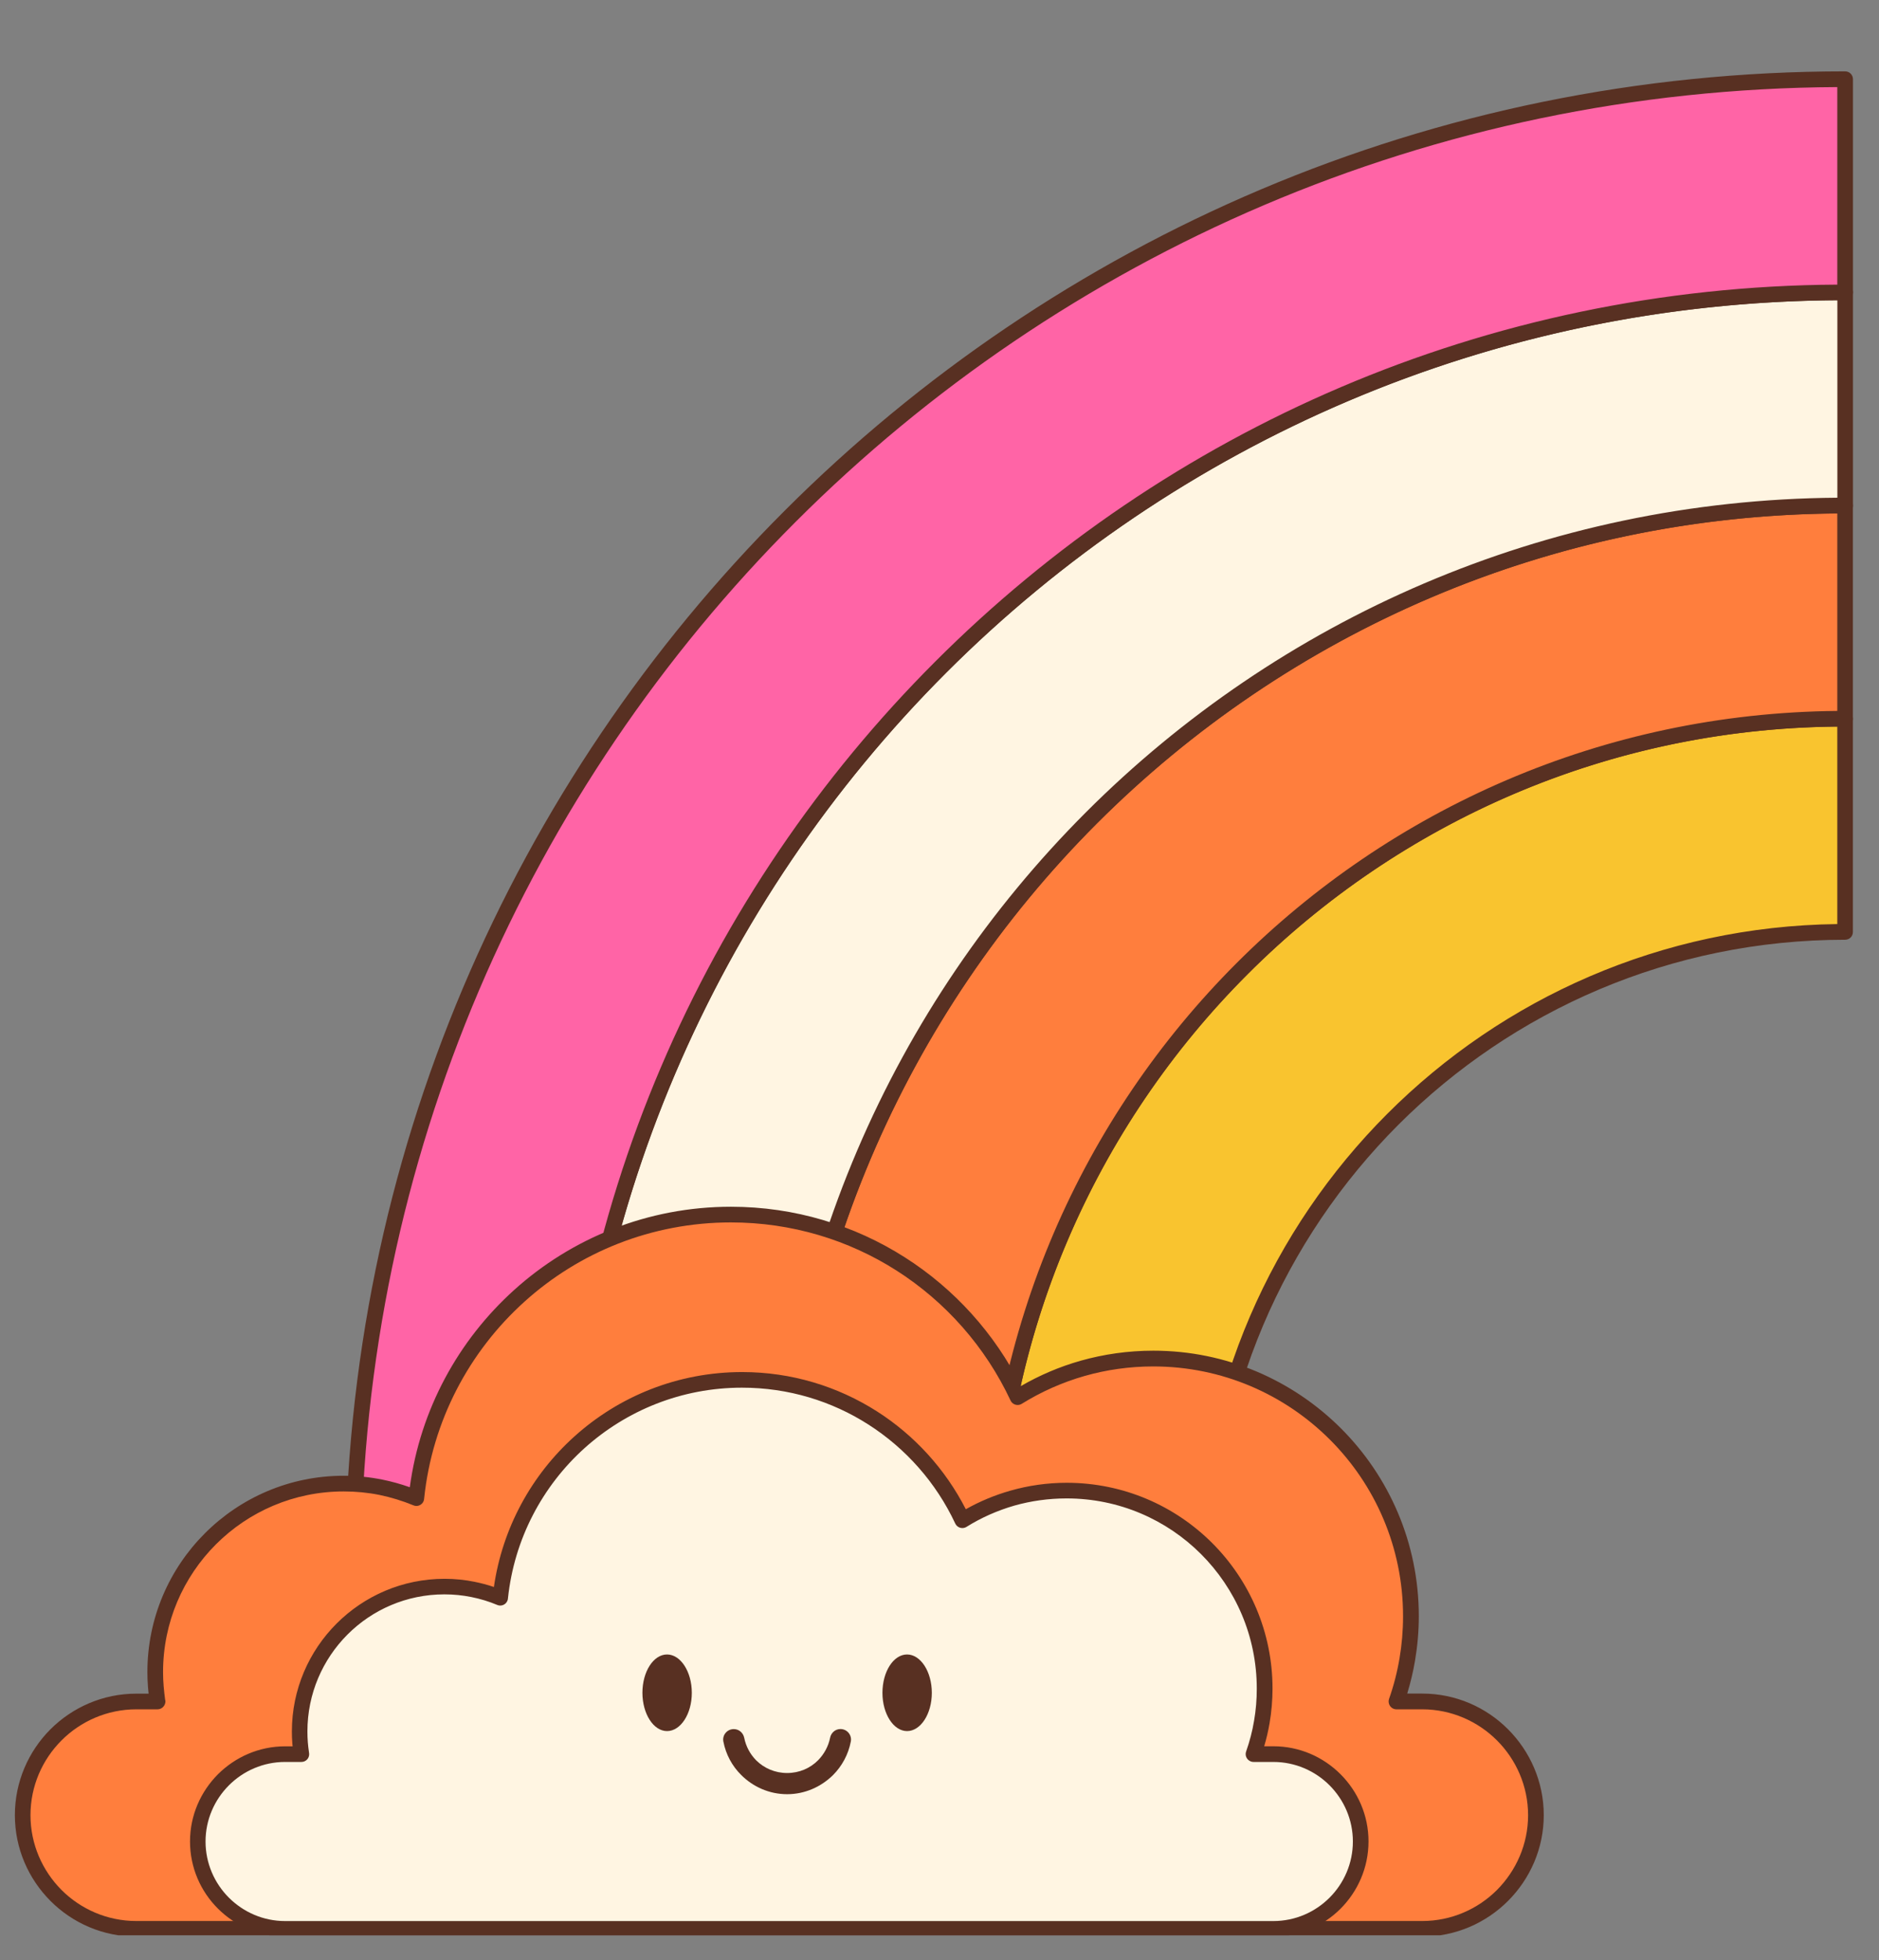
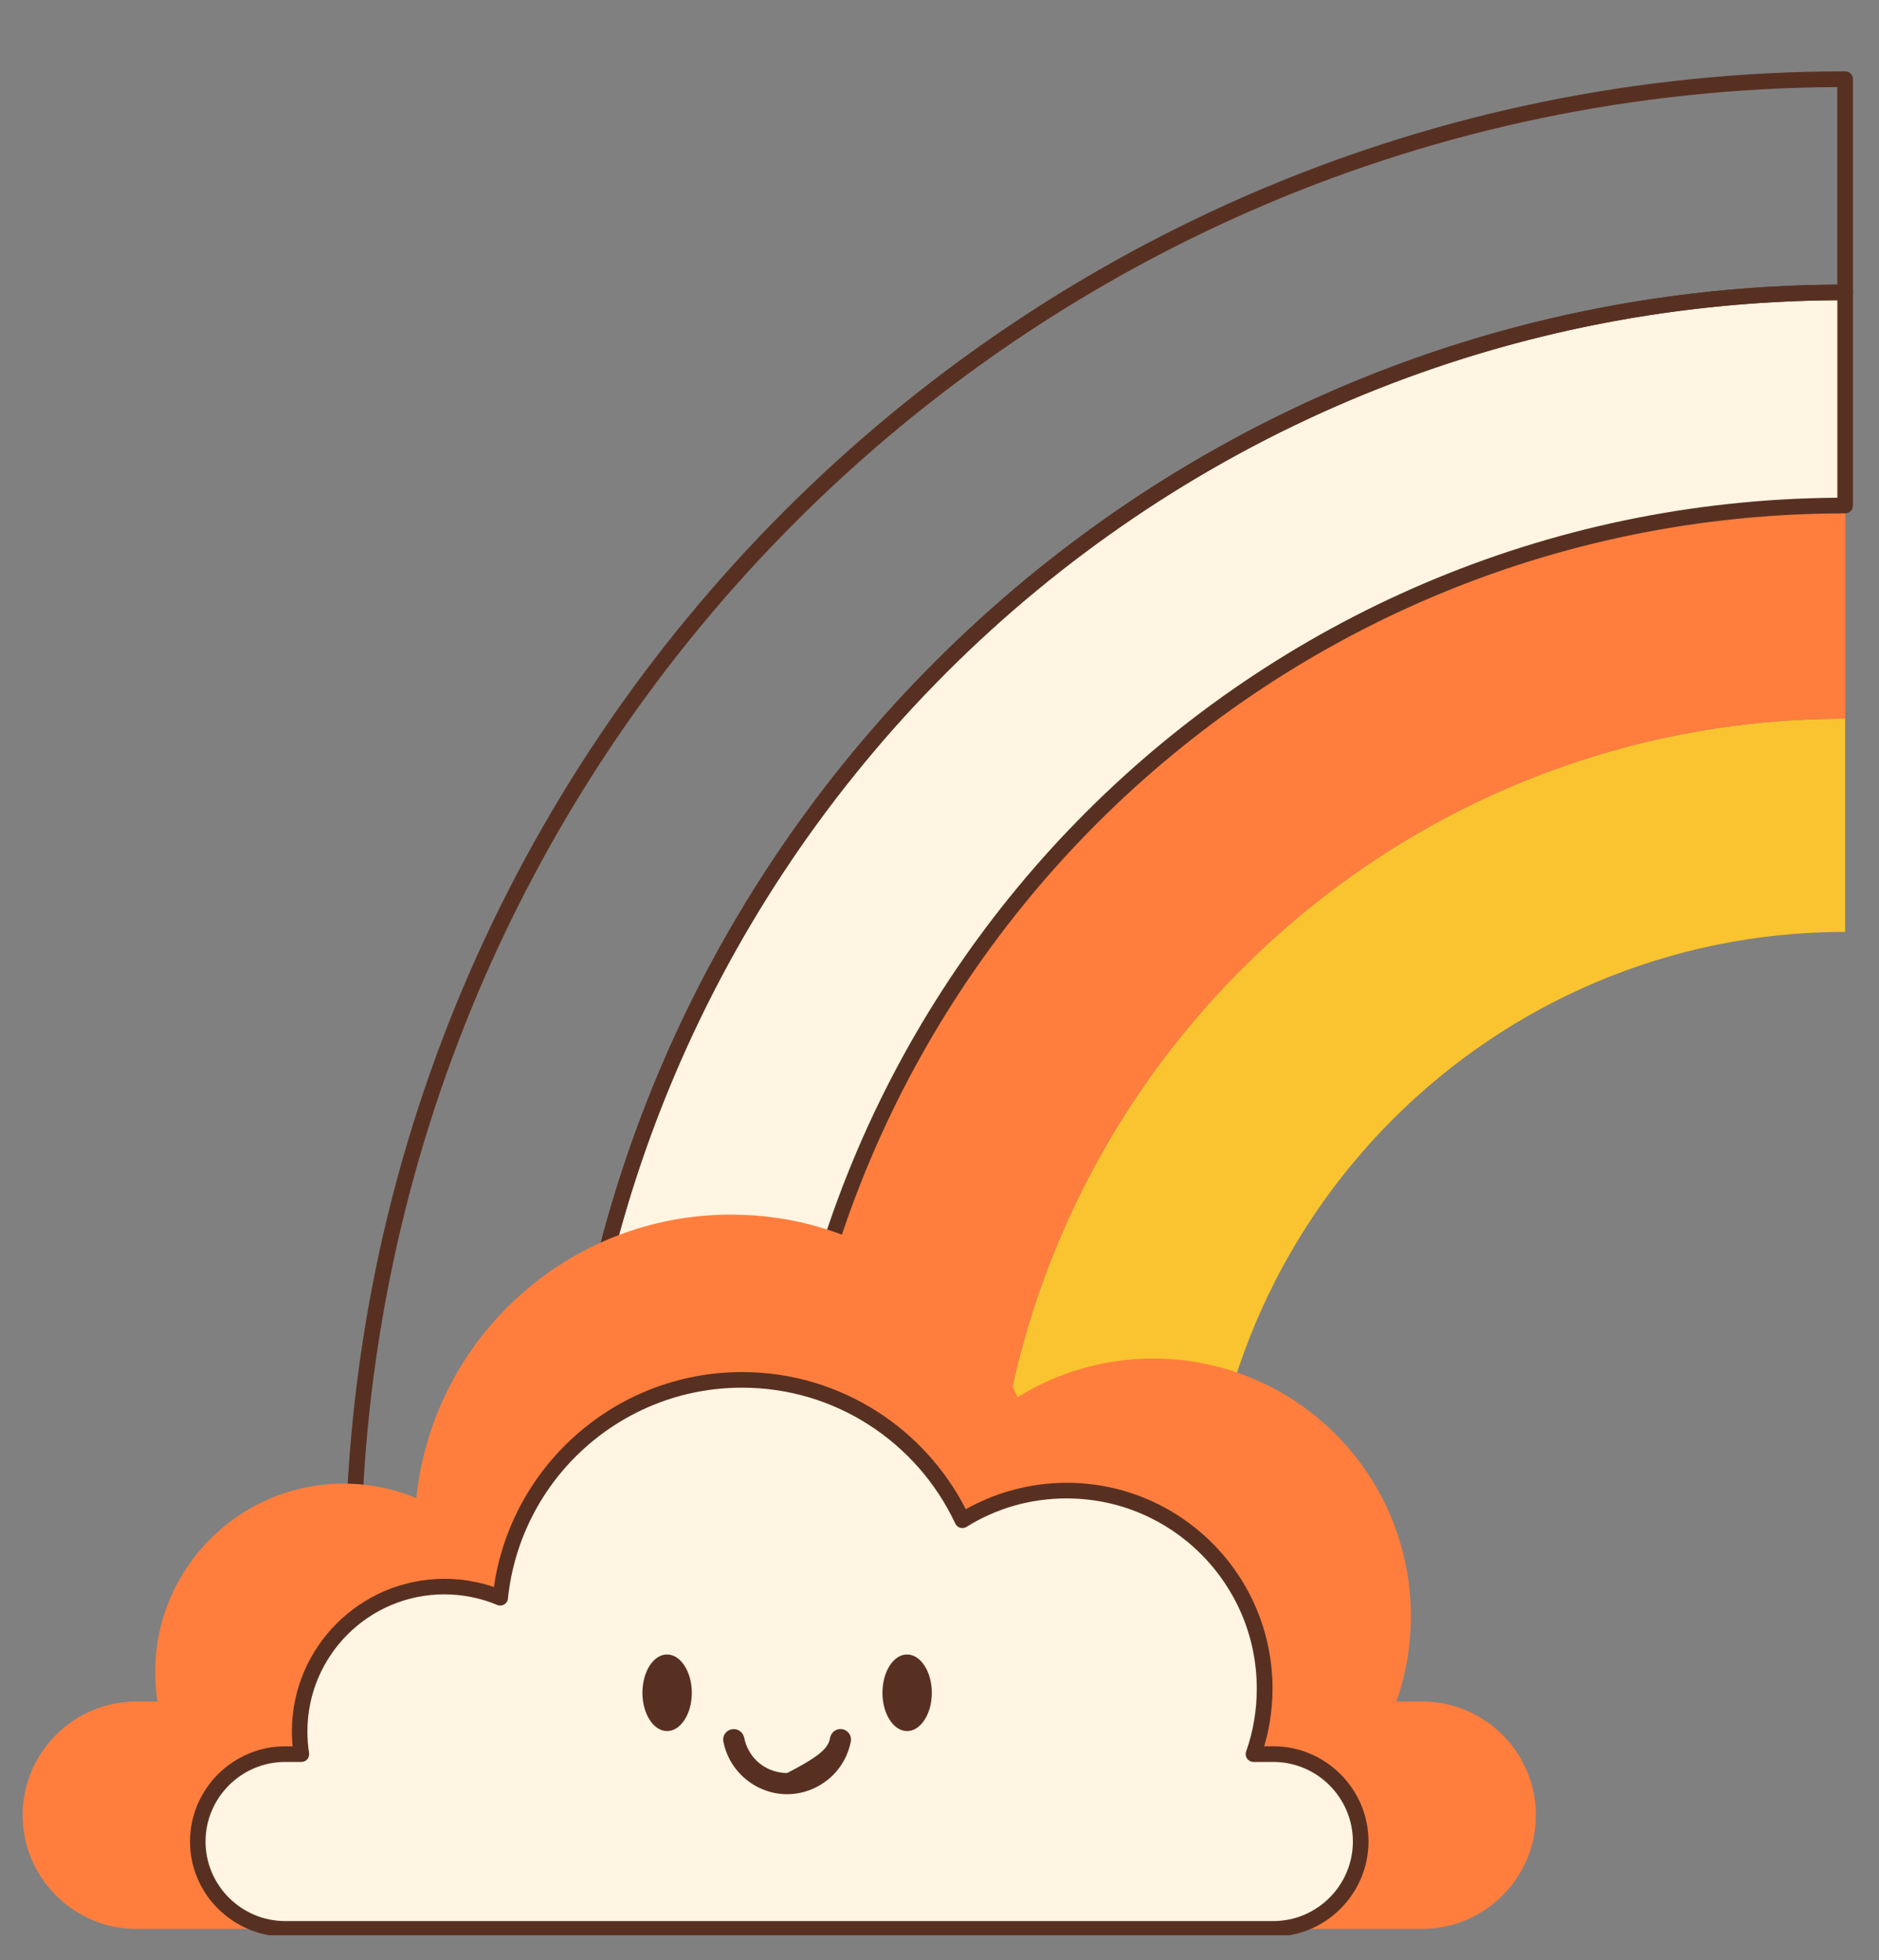
<svg xmlns="http://www.w3.org/2000/svg" version="1.0" preserveAspectRatio="xMidYMid meet" viewBox="0 1.344 311.844 325.248" zoomAndPan="magnify" style="max-height: 500px" width="311.844" height="325.248">
  <rect x="0" y="1.344" width="311.844" height="325.248" fill="#808080" stroke="none" />
  <defs>
    <clipPath id="ac03199e38">
-       <path clip-rule="nonzero" d="M 163 119 L 307.895 119 L 307.895 264 L 163 264 Z M 163 119" />
-     </clipPath>
+       </clipPath>
    <clipPath id="73505c057a">
      <path clip-rule="nonzero" d="M 128 83 L 307.895 83 L 307.895 264 L 128 264 Z M 128 83" />
    </clipPath>
    <clipPath id="0ce7ceddd3">
      <path clip-rule="nonzero" d="M 92 48 L 307.895 48 L 307.895 264 L 92 264 Z M 92 48" />
    </clipPath>
    <clipPath id="3aed04deac">
      <path clip-rule="nonzero" d="M 57 13.184 L 307.895 13.184 L 307.895 264 L 57 264 Z M 57 13.184" />
    </clipPath>
    <clipPath id="bce1db05c1">
      <path clip-rule="nonzero" d="M 2.387 201 L 257 201 L 257 322.434 L 2.387 322.434 Z M 2.387 201" />
    </clipPath>
    <clipPath id="470fd1000d">
      <path clip-rule="nonzero" d="M 31 228 L 228 228 L 228 322.434 L 31 322.434 Z M 31 228" />
    </clipPath>
  </defs>
  <path fill-rule="evenodd" fill-opacity="1" d="M 306.227 155.957 C 247.594 155.957 200.062 203.492 200.062 262.121 L 164.688 262.121 C 164.688 183.961 228.055 120.59 306.219 120.59 L 306.219 155.957 Z M 306.227 155.957" fill="#f9c42f" />
  <g clip-path="url(#ac03199e38)">
    <path fill-rule="nonzero" fill-opacity="1" d="M 306.227 157.262 C 277.266 157.262 251.059 168.996 232.07 187.965 C 213.102 206.953 201.367 233.152 201.367 262.121 C 201.367 262.836 200.781 263.418 200.062 263.418 L 164.688 263.418 C 163.973 263.418 163.391 262.836 163.391 262.121 C 163.391 222.68 179.375 186.965 205.223 161.129 C 231.07 135.289 266.773 119.297 306.219 119.297 C 306.938 119.297 307.512 119.871 307.512 120.59 L 307.512 155.965 C 307.523 156.68 306.949 157.262 306.227 157.262 Z M 230.242 186.137 C 249.402 166.969 275.758 155.012 304.922 154.66 L 304.922 121.887 C 266.711 122.238 232.152 137.859 207.07 162.965 C 181.977 188.051 166.352 222.605 166.012 260.816 L 198.777 260.816 C 199.125 231.664 211.086 205.297 230.242 186.137 Z M 230.242 186.137" fill="#583022" />
  </g>
  <path fill-rule="evenodd" fill-opacity="1" d="M 306.227 120.59 C 228.066 120.59 164.695 183.961 164.695 262.121 L 129.344 262.121 C 129.344 164.418 208.547 85.215 306.238 85.215 L 306.238 120.59 Z M 306.227 120.59" fill="#ff7e3d" />
  <g clip-path="url(#73505c057a)">
-     <path fill-rule="nonzero" fill-opacity="1" d="M 306.227 121.887 C 267.508 121.887 232.441 137.582 207.07 162.965 C 181.688 188.336 165.992 223.391 165.992 262.121 C 165.992 262.836 165.406 263.418 164.688 263.418 L 129.332 263.418 C 128.609 263.418 128.027 262.836 128.027 262.121 C 128.027 212.91 147.969 168.359 180.223 136.117 C 212.465 103.875 257.004 83.93 306.219 83.93 C 306.938 83.93 307.512 84.516 307.512 85.227 L 307.512 120.602 C 307.523 121.305 306.949 121.887 306.227 121.887 Z M 205.234 161.129 C 230.793 135.566 266.012 119.656 304.922 119.297 L 304.922 86.535 C 256.953 86.875 213.547 106.457 182.059 137.953 C 150.562 169.453 130.977 212.855 130.637 260.816 L 163.41 260.816 C 163.75 221.906 179.672 186.691 205.234 161.129 Z M 205.234 161.129" fill="#583022" />
-   </g>
+     </g>
  <path fill-rule="evenodd" fill-opacity="1" d="M 306.227 85.215 C 208.535 85.215 129.332 164.418 129.332 262.121 L 93.969 262.121 C 93.969 144.891 188.996 49.852 306.227 49.852 Z M 306.227 85.215" fill="#fff5e2" />
  <g clip-path="url(#0ce7ceddd3)">
    <path fill-rule="nonzero" fill-opacity="1" d="M 306.227 86.523 C 257.738 86.523 213.836 106.18 182.059 137.953 C 150.285 169.73 130.629 213.633 130.629 262.121 C 130.629 262.836 130.043 263.418 129.332 263.418 L 93.969 263.418 C 93.246 263.418 92.66 262.836 92.66 262.121 C 92.66 203.152 116.566 149.766 155.215 111.109 C 193.859 72.461 247.254 48.559 306.227 48.559 C 306.949 48.559 307.523 49.141 307.523 49.852 L 307.523 85.227 C 307.523 85.938 306.949 86.523 306.227 86.523 Z M 180.234 136.105 C 212.188 104.152 256.238 84.27 304.934 83.922 L 304.934 51.16 C 247.191 51.5 194.953 75.043 157.062 112.934 C 119.168 150.828 95.613 203.074 95.266 260.816 L 128.035 260.816 C 128.387 212.125 148.258 168.082 180.234 136.105 Z M 180.234 136.105" fill="#583022" />
  </g>
-   <path fill-rule="evenodd" fill-opacity="1" d="M 306.227 49.84 C 188.996 49.84 93.969 144.879 93.969 262.121 L 58.594 262.121 C 58.594 125.348 169.453 14.488 306.227 14.488 Z M 306.227 49.84" fill="#ff64a6" />
  <g clip-path="url(#3aed04deac)">
    <path fill-rule="nonzero" fill-opacity="1" d="M 306.227 51.148 C 247.977 51.148 195.23 74.758 157.051 112.934 C 118.859 151.125 95.254 203.852 95.254 262.121 C 95.254 262.836 94.68 263.418 93.957 263.418 L 58.594 263.418 C 57.871 263.418 57.285 262.836 57.285 262.121 C 57.285 193.379 85.152 131.137 130.203 86.098 C 175.242 41.047 237.484 13.184 306.227 13.184 C 306.949 13.184 307.523 13.766 307.523 14.488 L 307.523 49.84 C 307.523 50.562 306.949 51.148 306.227 51.148 Z M 155.215 111.109 C 193.582 72.738 246.469 48.906 304.922 48.566 L 304.922 15.793 C 237.422 16.133 176.336 43.629 132.039 87.934 C 87.754 132.219 60.25 193.305 59.898 260.816 L 92.672 260.816 C 93.012 202.355 116.844 149.469 155.215 111.109 Z M 155.215 111.109" fill="#583022" />
  </g>
  <path fill-rule="evenodd" fill-opacity="1" d="M 22.613 283.648 L 26.141 283.648 C 25.895 282.055 25.758 280.43 25.758 278.773 C 25.758 261.496 39.754 247.5 57.031 247.5 C 61.312 247.5 65.391 248.359 69.098 249.91 C 71.824 223.477 94.16 202.863 121.312 202.863 C 142.375 202.863 160.523 215.258 168.891 233.152 C 175.422 229.094 183.145 226.746 191.406 226.746 C 215.004 226.746 234.152 245.887 234.152 269.504 C 234.152 274.465 233.312 279.211 231.75 283.648 L 236.039 283.648 C 246.426 283.648 254.902 292.133 254.902 302.512 C 254.902 312.875 246.418 321.371 236.039 321.371 L 22.613 321.371 C 12.246 321.371 3.754 312.875 3.754 302.512 C 3.754 292.133 12.246 283.648 22.613 283.648 Z M 22.613 283.648" fill="#ff7e3d" />
  <g clip-path="url(#bce1db05c1)">
-     <path fill-rule="nonzero" fill-opacity="1" d="M 22.613 282.344 L 24.664 282.344 C 24.629 282.004 24.59 281.652 24.566 281.301 C 24.492 280.453 24.461 279.613 24.461 278.766 C 24.461 269.77 28.113 261.625 34.008 255.738 C 39.891 249.848 48.047 246.191 57.031 246.191 C 59.23 246.191 61.363 246.414 63.457 246.832 C 65.02 247.148 66.535 247.574 68.012 248.094 C 69.754 235.168 76.094 223.699 85.324 215.375 C 94.848 206.781 107.477 201.559 121.312 201.559 C 131.914 201.559 141.82 204.637 150.156 209.945 C 158.367 215.172 165.059 222.555 169.445 231.305 C 172.523 229.52 175.836 228.105 179.34 227.109 C 183.176 226.027 187.23 225.441 191.418 225.441 C 203.574 225.441 214.59 230.371 222.562 238.344 C 230.527 246.309 235.469 257.332 235.469 269.492 C 235.469 272 235.246 274.473 234.84 276.883 C 234.523 278.754 234.086 280.559 233.547 282.332 L 236.039 282.332 C 241.586 282.332 246.629 284.594 250.281 288.258 C 253.926 291.91 256.207 296.957 256.207 302.5 C 256.207 308.043 253.926 313.078 250.281 316.73 C 246.629 320.383 241.586 322.656 236.039 322.656 L 22.613 322.656 C 17.07 322.656 12.023 320.395 8.371 316.73 C 4.73 313.078 2.469 308.043 2.469 302.5 C 2.469 296.957 4.73 291.91 8.371 288.258 C 12.023 284.617 17.07 282.344 22.613 282.344 Z M 26.141 284.945 L 22.613 284.945 C 17.793 284.945 13.383 286.922 10.207 290.105 C 7.035 293.281 5.059 297.668 5.059 302.512 C 5.059 307.332 7.035 311.719 10.207 314.914 C 13.383 318.09 17.793 320.066 22.613 320.066 L 236.039 320.066 C 240.863 320.066 245.27 318.09 248.445 314.914 C 251.621 311.719 253.605 307.332 253.605 302.512 C 253.605 297.68 251.621 293.281 248.445 290.105 C 245.27 286.93 240.863 284.945 236.039 284.945 L 231.75 284.945 C 231.613 284.945 231.473 284.922 231.324 284.871 C 230.656 284.637 230.305 283.895 230.527 283.223 C 231.293 281.059 231.879 278.805 232.27 276.469 C 232.652 274.219 232.855 271.895 232.855 269.504 C 232.855 258.055 228.215 247.691 220.707 240.191 C 213.207 232.695 202.844 228.055 191.406 228.055 C 187.453 228.055 183.641 228.605 180.043 229.625 C 176.316 230.688 172.789 232.258 169.57 234.258 C 169.52 234.277 169.484 234.309 169.434 234.332 C 168.785 234.637 168.012 234.352 167.711 233.703 C 163.559 224.836 156.953 217.348 148.758 212.125 C 140.832 207.078 131.402 204.16 121.305 204.16 C 108.125 204.16 96.102 209.129 87.043 217.309 C 77.891 225.559 71.73 237.059 70.391 249.984 C 70.383 250.133 70.34 250.281 70.297 250.41 C 70.02 251.066 69.254 251.387 68.609 251.098 C 66.801 250.355 64.91 249.773 62.949 249.367 C 61.035 248.984 59.059 248.793 57.043 248.793 C 48.758 248.793 41.262 252.152 35.844 257.566 C 30.418 262.992 27.062 270.48 27.062 278.766 C 27.062 279.57 27.094 280.348 27.16 281.102 C 27.223 281.875 27.309 282.609 27.402 283.32 C 27.422 283.414 27.457 283.531 27.457 283.637 C 27.434 284.371 26.852 284.945 26.141 284.945 Z M 26.141 284.945" fill="#583022" />
-   </g>
+     </g>
  <path fill-rule="evenodd" fill-opacity="1" d="M 47.324 292.391 L 50.035 292.391 C 49.852 291.168 49.734 289.914 49.734 288.641 C 49.734 275.375 60.504 264.617 73.781 264.617 C 77.07 264.617 80.203 265.277 83.051 266.465 C 85.145 246.152 102.316 230.316 123.172 230.316 C 139.359 230.316 153.301 239.844 159.738 253.605 C 164.762 250.473 170.688 248.668 177.035 248.668 C 195.176 248.668 209.883 263.387 209.883 281.523 C 209.883 285.328 209.238 288.98 208.047 292.391 L 211.34 292.391 C 219.305 292.391 225.836 298.91 225.836 306.875 C 225.836 314.84 219.305 321.371 211.34 321.371 L 47.324 321.371 C 39.359 321.371 32.84 314.84 32.84 306.875 C 32.84 298.91 39.352 292.391 47.324 292.391 Z M 47.324 292.391" fill="#fff5e2" />
  <g clip-path="url(#470fd1000d)">
    <path fill-rule="nonzero" fill-opacity="1" d="M 47.324 291.082 L 48.566 291.082 C 48.547 290.926 48.535 290.766 48.516 290.605 C 48.461 289.945 48.441 289.289 48.441 288.629 C 48.441 281.633 51.277 275.301 55.863 270.715 C 60.441 266.137 66.781 263.289 73.781 263.289 C 75.488 263.289 77.156 263.461 78.77 263.789 C 79.855 264.012 80.926 264.289 81.969 264.648 C 83.391 254.797 88.254 246.043 95.316 239.684 C 102.688 233.035 112.457 228.988 123.172 228.988 C 131.383 228.988 139.051 231.379 145.508 235.488 C 151.773 239.48 156.891 245.098 160.289 251.746 C 162.605 250.441 165.078 249.41 167.68 248.668 C 170.656 247.816 173.797 247.359 177.035 247.359 C 186.469 247.359 195.004 251.184 201.188 257.363 C 207.367 263.547 211.191 272.086 211.191 281.516 C 211.191 283.449 211.02 285.371 210.703 287.238 C 210.48 288.547 210.18 289.82 209.809 291.074 L 211.328 291.074 C 215.684 291.074 219.621 292.855 222.48 295.715 C 225.348 298.582 227.121 302.52 227.121 306.863 C 227.121 311.219 225.336 315.16 222.48 318.027 C 219.633 320.871 215.684 322.656 211.328 322.656 L 47.324 322.656 C 42.992 322.656 39.043 320.871 36.176 318.016 C 33.309 315.168 31.535 311.219 31.535 306.863 C 31.535 302.531 33.316 298.582 36.176 295.715 C 39.043 292.867 42.98 291.082 47.324 291.082 Z M 50.023 293.676 L 47.316 293.676 C 43.684 293.676 40.391 295.16 37.992 297.551 C 35.602 299.949 34.113 303.242 34.113 306.875 C 34.113 310.508 35.602 313.809 37.992 316.199 C 40.391 318.59 43.684 320.074 47.316 320.074 L 211.328 320.074 C 214.961 320.074 218.262 318.59 220.652 316.199 C 223.043 313.809 224.527 310.508 224.527 306.875 C 224.527 303.242 223.043 299.949 220.652 297.551 C 218.262 295.16 214.961 293.676 211.328 293.676 L 208.035 293.676 C 207.887 293.676 207.738 293.652 207.613 293.602 C 206.934 293.367 206.57 292.625 206.805 291.953 C 207.387 290.297 207.844 288.586 208.133 286.812 C 208.43 285.105 208.578 283.332 208.578 281.516 C 208.578 272.797 205.043 264.906 199.328 259.191 C 193.625 253.488 185.734 249.953 177.016 249.953 C 174.02 249.953 171.109 250.367 168.359 251.141 C 165.523 251.961 162.84 253.148 160.395 254.68 C 160.344 254.699 160.309 254.73 160.258 254.754 C 159.609 255.051 158.844 254.773 158.535 254.117 C 155.371 247.352 150.328 241.648 144.074 237.664 C 138.031 233.809 130.852 231.578 123.141 231.578 C 113.082 231.578 103.941 235.383 97.016 241.605 C 90.039 247.891 85.344 256.664 84.305 266.508 C 84.293 266.656 84.273 266.805 84.207 266.934 C 83.941 267.594 83.168 267.91 82.52 267.625 C 81.16 267.051 79.715 266.613 78.23 266.316 C 76.773 266.02 75.277 265.871 73.746 265.871 C 67.473 265.871 61.777 268.422 57.668 272.539 C 53.559 276.66 51.02 282.332 51.02 288.609 C 51.02 289.234 51.043 289.82 51.086 290.395 C 51.137 290.977 51.191 291.527 51.277 292.051 C 51.297 292.145 51.309 292.262 51.309 292.367 C 51.328 293.09 50.746 293.676 50.023 293.676 Z M 50.023 293.676" fill="#583022" />
  </g>
-   <path fill-rule="nonzero" fill-opacity="1" d="M 139.484 288.215 C 140.578 288.215 141.406 289.203 141.207 290.277 C 140.793 292.441 139.738 294.363 138.254 295.852 C 136.277 297.797 133.59 299.027 130.629 299.027 C 127.664 299.027 124.969 297.793 123.023 295.852 C 121.516 294.363 120.465 292.441 120.051 290.285 C 119.848 289.215 120.676 288.227 121.77 288.227 L 121.793 288.227 C 122.641 288.227 123.344 288.844 123.512 289.672 C 123.801 291.105 124.488 292.379 125.488 293.398 C 126.805 294.715 128.633 295.512 130.629 295.512 C 132.656 295.512 134.461 294.715 135.77 293.398 C 136.766 292.379 137.477 291.105 137.766 289.66 C 137.934 288.82 138.645 288.215 139.484 288.215 Z M 139.484 288.215" fill="#583022" />
+   <path fill-rule="nonzero" fill-opacity="1" d="M 139.484 288.215 C 140.578 288.215 141.406 289.203 141.207 290.277 C 140.793 292.441 139.738 294.363 138.254 295.852 C 136.277 297.797 133.59 299.027 130.629 299.027 C 127.664 299.027 124.969 297.793 123.023 295.852 C 121.516 294.363 120.465 292.441 120.051 290.285 C 119.848 289.215 120.676 288.227 121.77 288.227 L 121.793 288.227 C 122.641 288.227 123.344 288.844 123.512 289.672 C 123.801 291.105 124.488 292.379 125.488 293.398 C 126.805 294.715 128.633 295.512 130.629 295.512 C 136.766 292.379 137.477 291.105 137.766 289.66 C 137.934 288.82 138.645 288.215 139.484 288.215 Z M 139.484 288.215" fill="#583022" />
  <path fill-rule="evenodd" fill-opacity="1" d="M 110.703 288.555 C 112.969 288.555 114.816 285.699 114.816 282.215 C 114.816 278.699 112.957 275.844 110.703 275.844 C 108.441 275.844 106.617 278.699 106.617 282.215 C 106.629 285.699 108.453 288.555 110.703 288.555 Z M 110.703 288.555" fill="#583022" />
  <path fill-rule="evenodd" fill-opacity="1" d="M 150.539 288.555 C 152.801 288.555 154.648 285.699 154.648 282.215 C 154.648 278.699 152.793 275.844 150.539 275.844 C 148.277 275.844 146.453 278.699 146.453 282.215 C 146.453 285.699 148.289 288.555 150.539 288.555 Z M 150.539 288.555" fill="#583022" />
</svg>